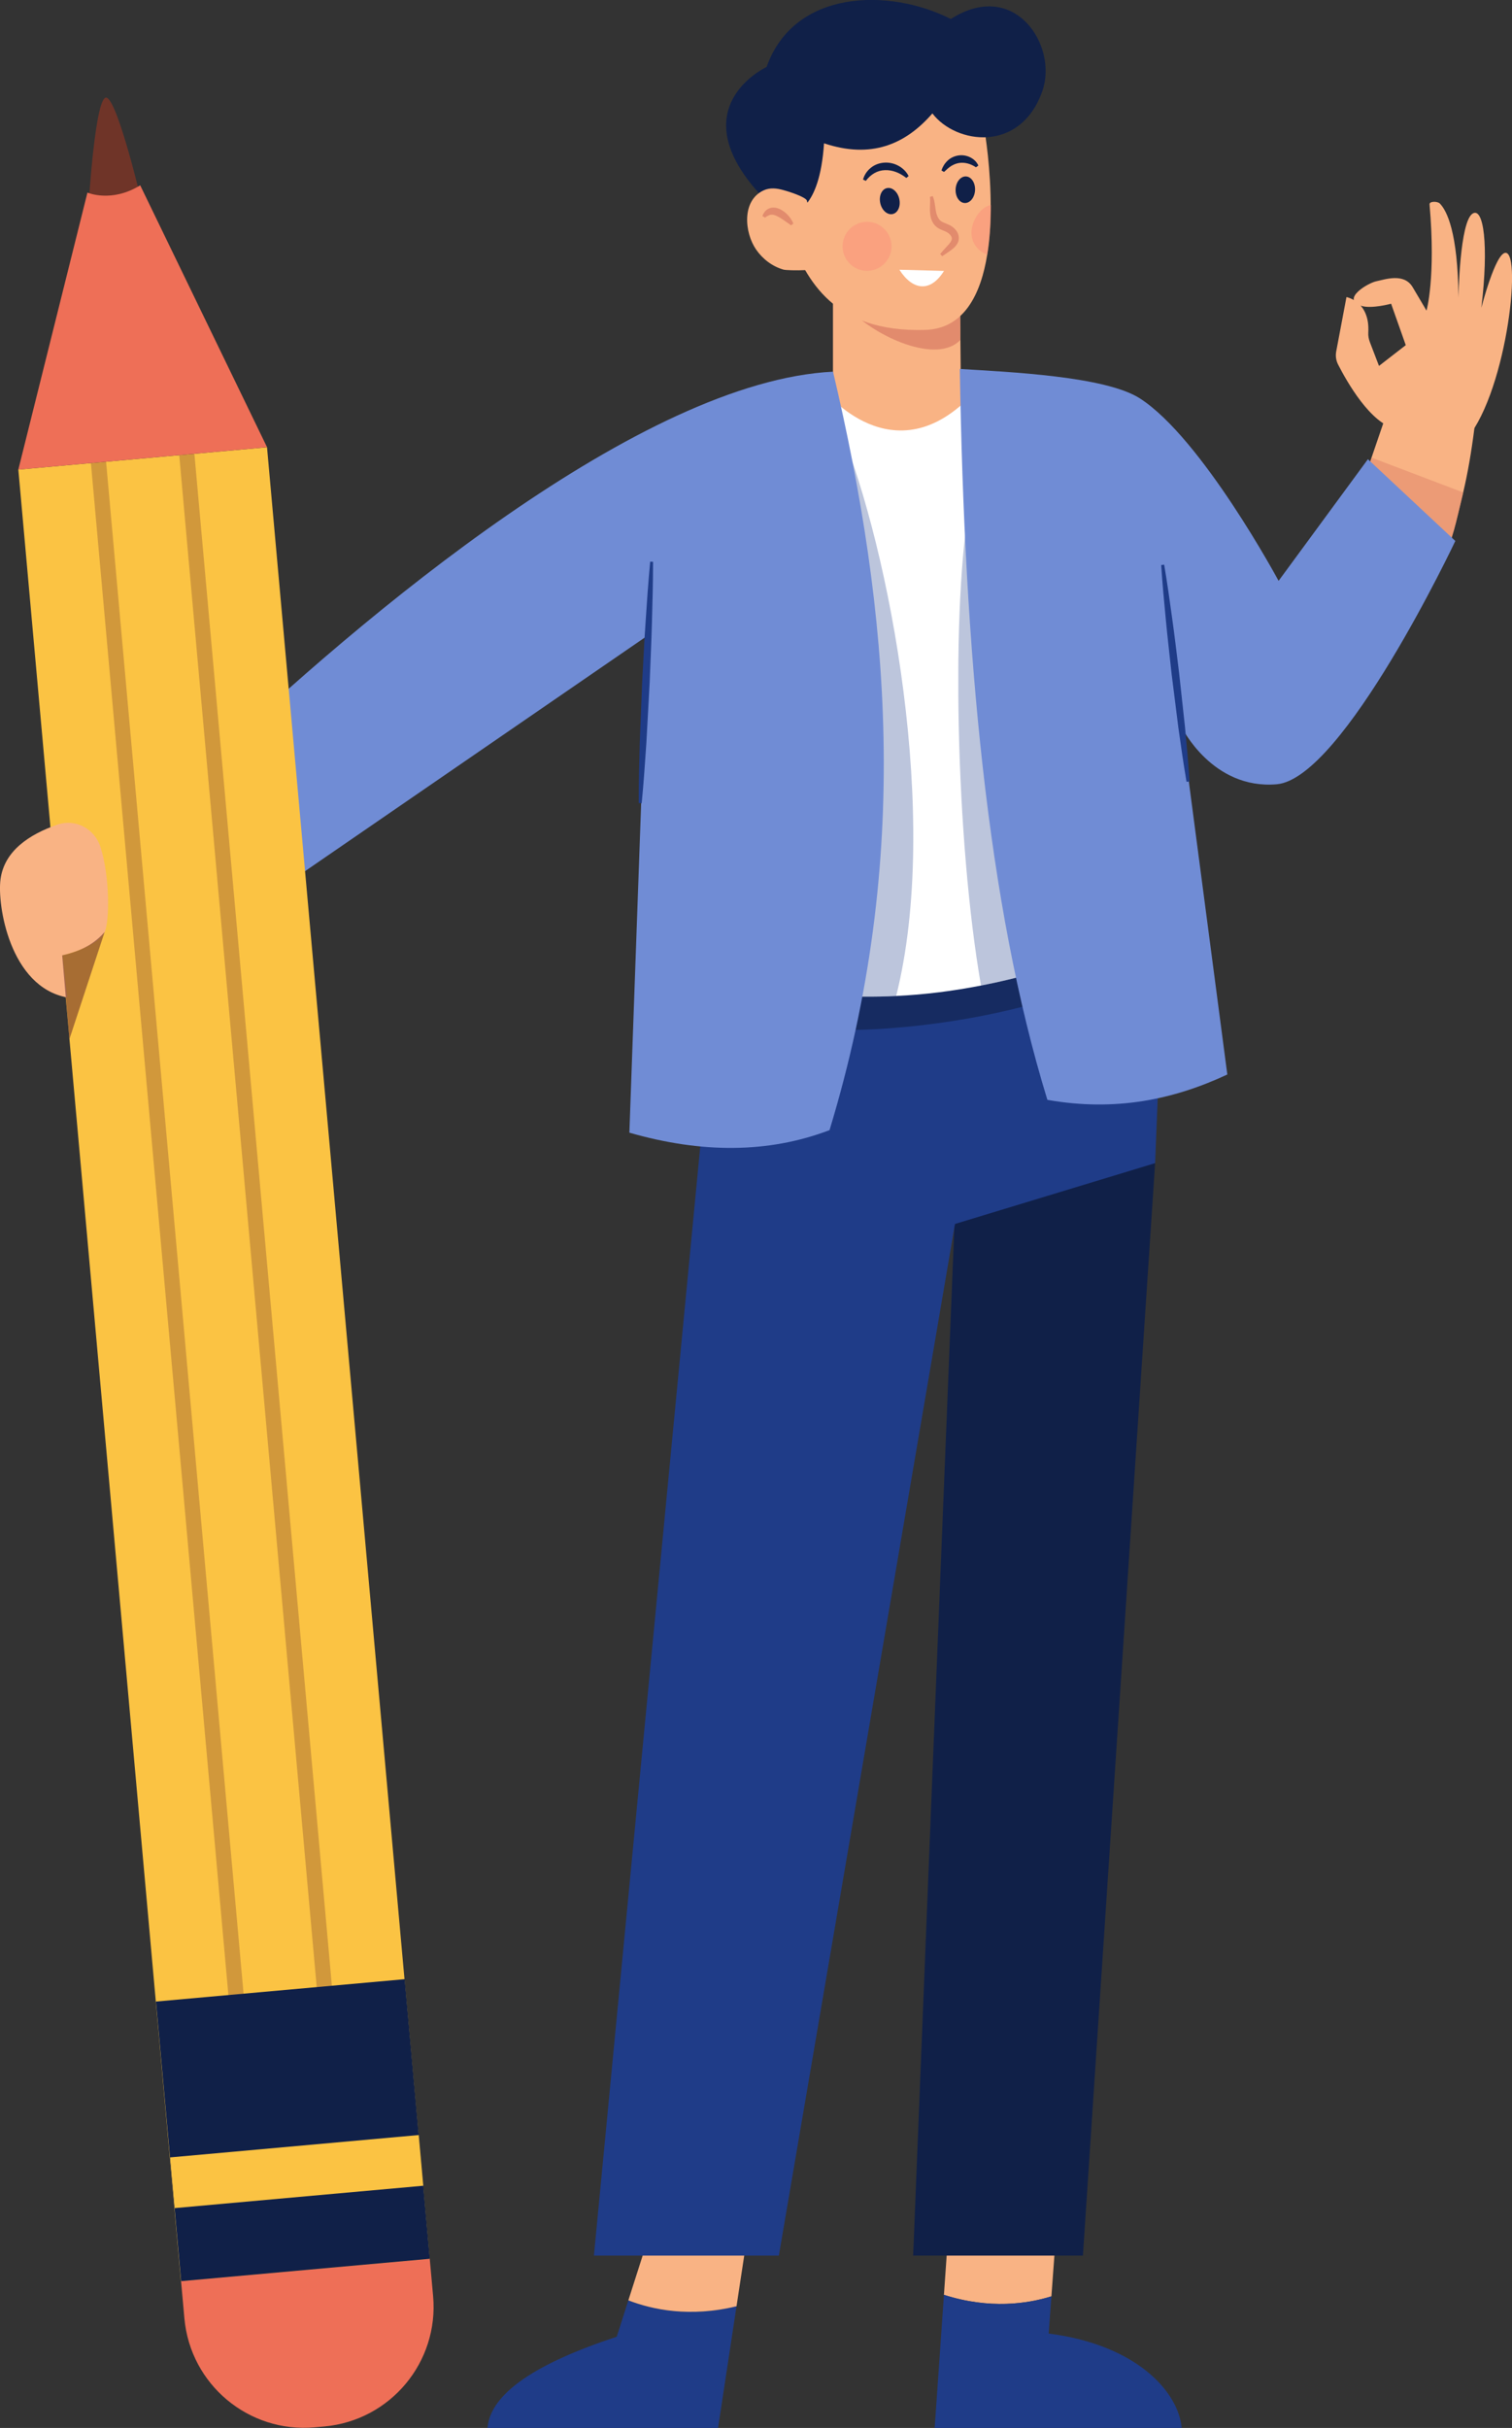
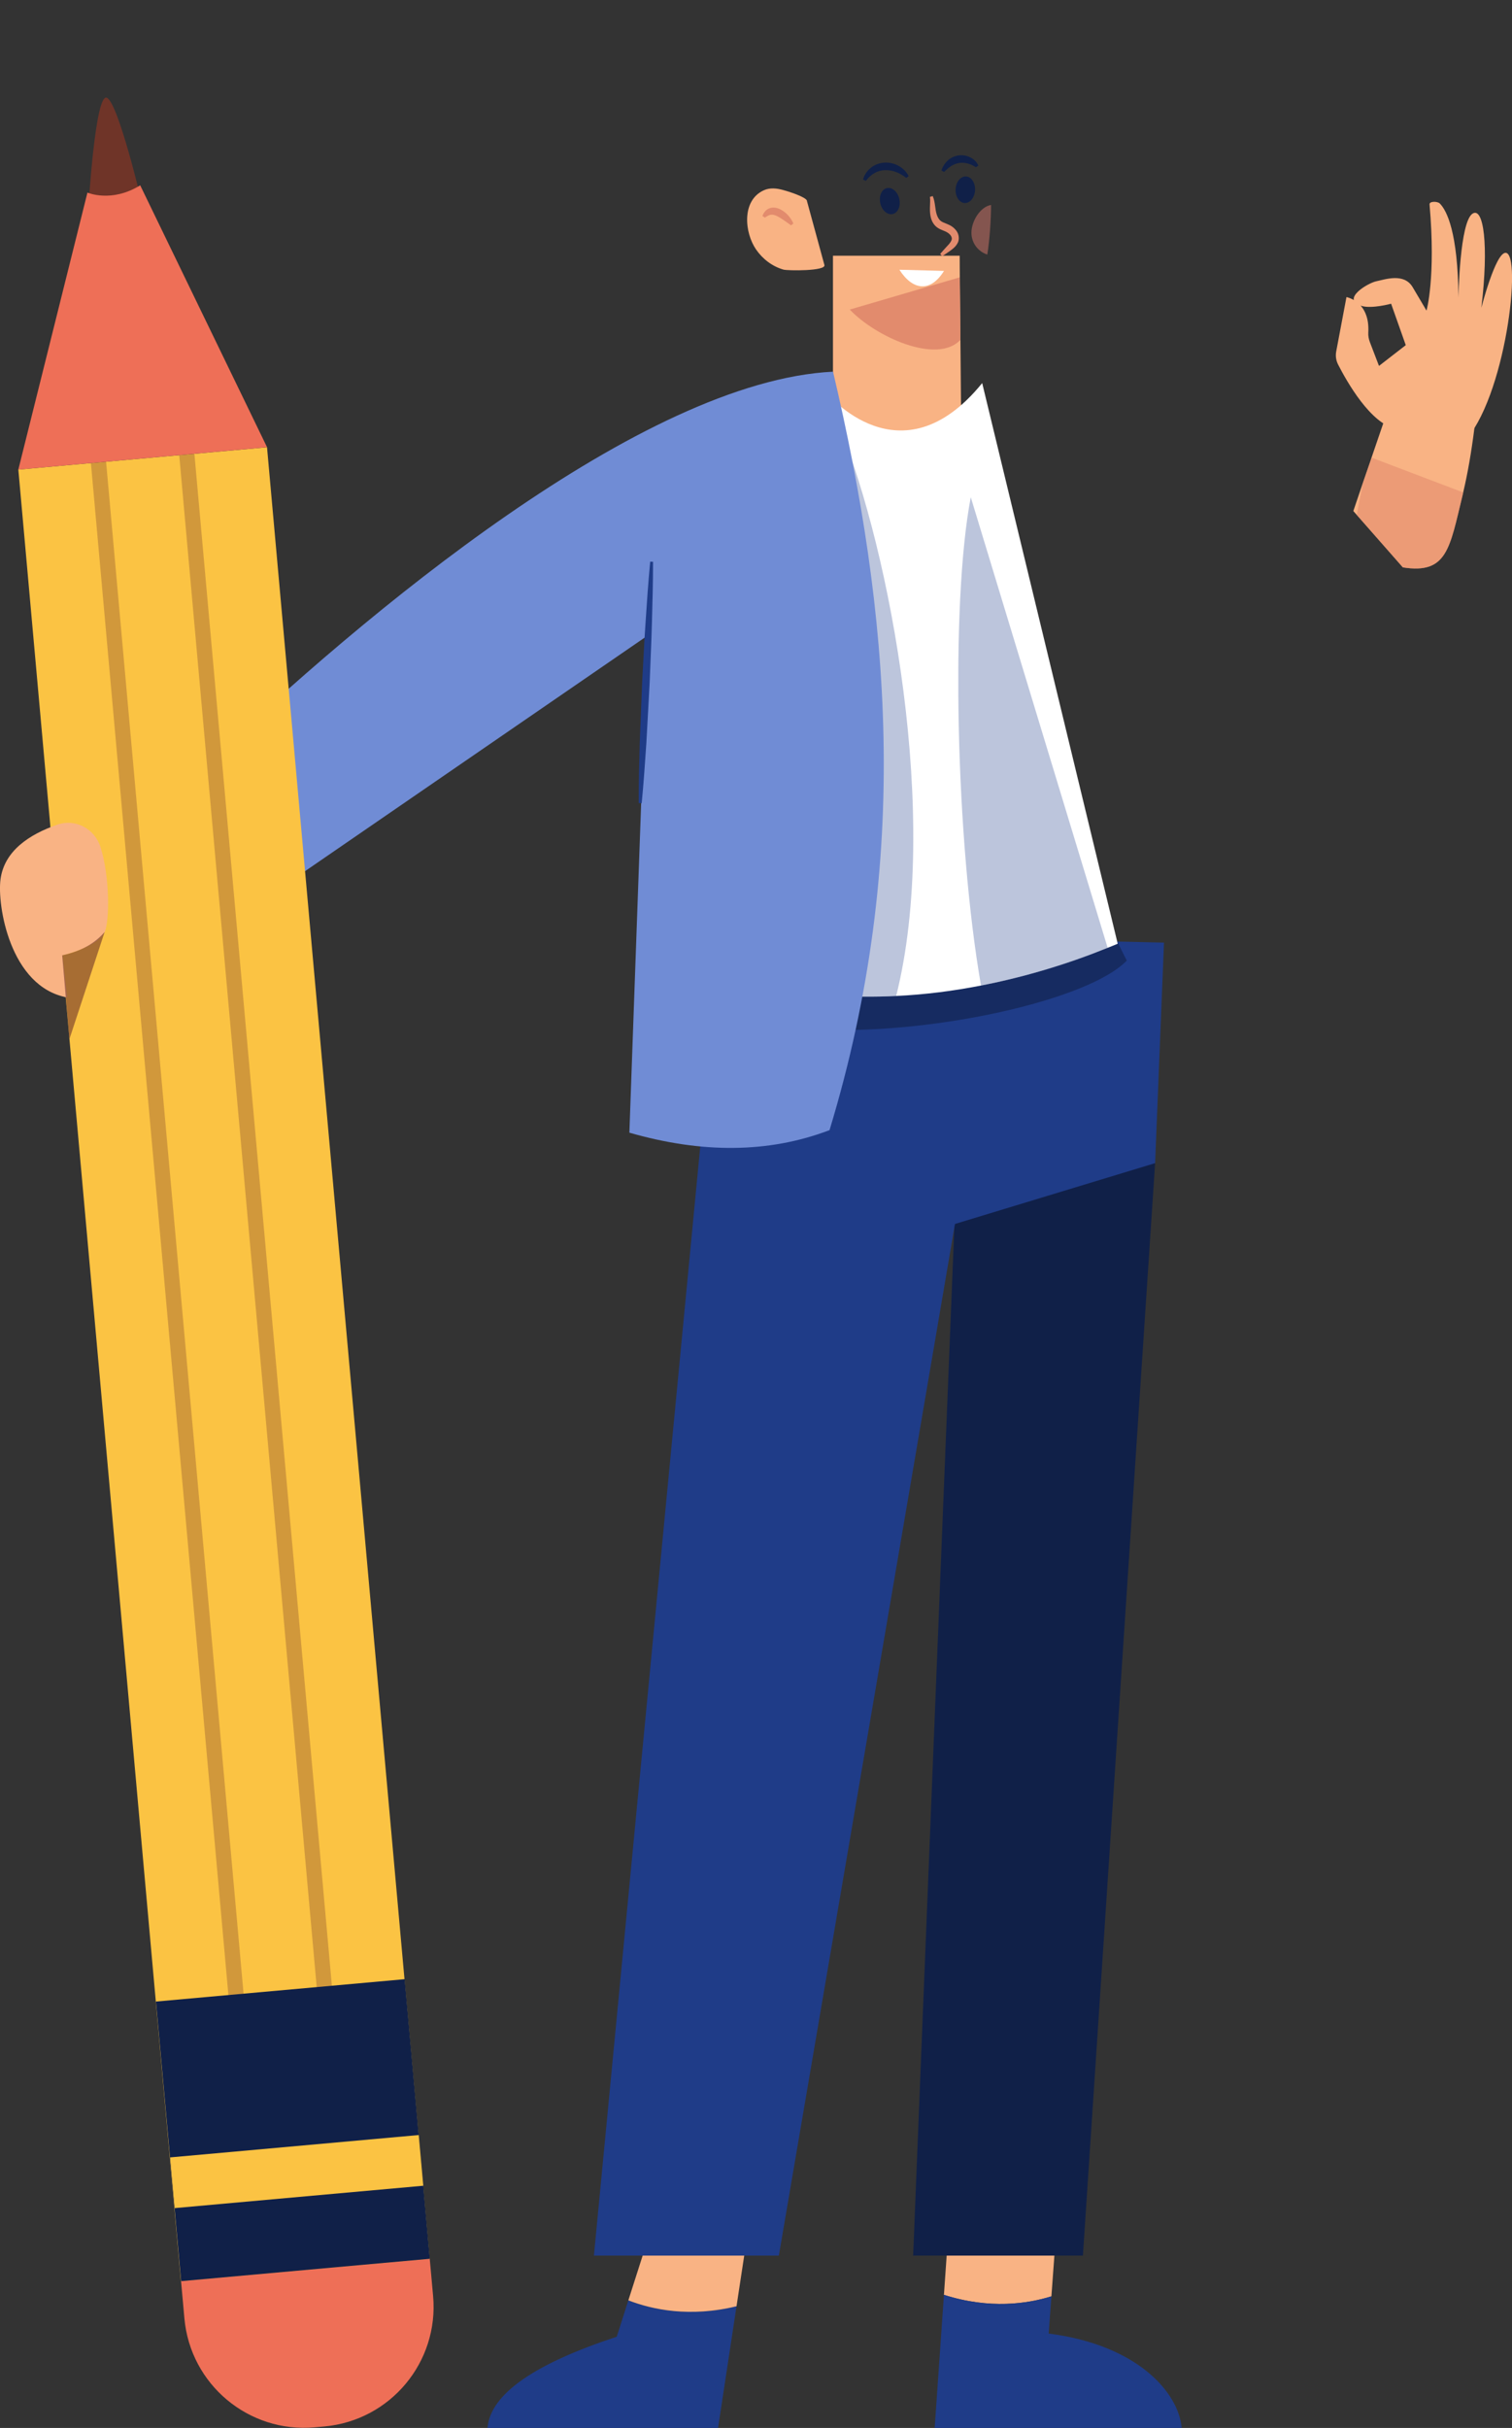
<svg xmlns="http://www.w3.org/2000/svg" id="_圖層_2" viewBox="0 0 233.27 374.44">
  <rect x="0" y="0" width="233.27" height="374.44" fill="#333333" stroke="none" />
  <defs>
    <style>.cls-1{opacity:.3;}.cls-2{stroke:#6f3428;stroke-miterlimit:10;stroke-width:2.35px;}.cls-2,.cls-3{fill:none;}.cls-4{clip-path:url(#clippath-2);}.cls-5{fill:#fbc343;}.cls-5,.cls-6,.cls-7,.cls-3,.cls-8,.cls-9,.cls-10,.cls-11,.cls-12,.cls-13,.cls-14{stroke-width:0px;}.cls-6{fill:#708cd5;}.cls-15{opacity:.6;}.cls-16{clip-path:url(#clippath-6);}.cls-7{fill:#1f3c88;}.cls-17{clip-path:url(#clippath-7);}.cls-18{clip-path:url(#clippath-1);}.cls-19{clip-path:url(#clippath-4);}.cls-8{fill:#fff;}.cls-9{fill:#ee6f57;}.cls-20{clip-path:url(#clippath);}.cls-21{opacity:.4;}.cls-10{fill:#f9b384;}.cls-11{fill:#e28b6d;}.cls-12{fill:#fc8879;}.cls-22{clip-path:url(#clippath-3);}.cls-23{clip-path:url(#clippath-8);}.cls-13{fill:#6f3428;}.cls-24{clip-path:url(#clippath-5);}.cls-14{fill:#102048;}</style>
    <clipPath id="clippath">
      <rect class="cls-3" y="0" width="233.27" height="374.44" />
    </clipPath>
    <clipPath id="clippath-1">
      <rect class="cls-3" x="108.3" y="137.35" width="65.54" height="21.5" />
    </clipPath>
    <clipPath id="clippath-2">
      <rect class="cls-3" x="117.69" y="65.97" width="23.21" height="87.74" />
    </clipPath>
    <clipPath id="clippath-3">
      <rect class="cls-3" x="147.85" y="76.67" width="23.05" height="75.32" />
    </clipPath>
    <clipPath id="clippath-4">
      <rect class="cls-3" x="209.32" y="70.57" width="16.43" height="17.11" />
    </clipPath>
    <clipPath id="clippath-5">
      <rect class="cls-3" x="13.43" y="63.2" width="38.17" height="248.66" />
    </clipPath>
    <clipPath id="clippath-6">
      <rect class="cls-3" x="149.86" y="31.62" width="3.03" height="7.64" />
    </clipPath>
    <clipPath id="clippath-7">
      <rect class="cls-3" x="129.98" y="34.21" width="7.56" height="7.56" />
    </clipPath>
    <clipPath id="clippath-8">
      <rect class="cls-3" x="9.59" y="143.71" width="6.57" height="16.54" />
    </clipPath>
  </defs>
  <g id="_圖層_1-2">
    <g class="cls-20">
      <path class="cls-10" d="m215.42,66.15c-3.97-.75-7.68-7.39-8.98-9.93-.32-.63-.42-1.33-.29-2.02l1.58-8.38s3.65.62,3.37,5.48c-.03.5.07,1.01.25,1.48l1.4,3.65,4.13-3.2-2.26-6.39s-3.03.83-4.59.33c-3.21-1.02,1-3.53,2.33-3.8,1.33-.27,4.26-1.33,5.59.93,1.33,2.26,2.13,3.6,2.13,3.6,0,0,1.46-5.06.47-16.38-.04-.51,1.23-.5,1.59-.13,1.07,1.09,2.78,4.41,2.87,14.52,0,0,.18-11.77,2.2-12.98,1.66-1,2.51,4.76,1.33,14.54,0,0,2.17-8.46,3.73-8.48,2.62-.03.03,22.6-6.56,29.34l-10.28-2.17Z" />
      <path class="cls-10" d="m227.87,62.68c-.12,1.13-.25,2.22-.39,3.27h0c-.47,3.76-1.06,7.12-1.74,9.99-.04.14-.06.27-.09.4-2.01,8.22-2.37,12.24-9.22,11.16l-7.05-8.02-.07-.08-.52-.59,1.43-4.22.19-.55,1.06-3.07.13-.4,1.81-5.29.73-2.15,13.73-.46Z" />
      <path class="cls-7" d="m96.94,354.76l-1.79,5.61c-12.3,4.04-19.48,8.67-19.94,14.07h35.57l2.85-18.77c-7.2,1.76-12.98.53-16.69-.91" />
      <path class="cls-10" d="m101.4,340.82l-4.46,13.94c3.72,1.44,9.49,2.66,16.69.91l1.84-12.11-14.07-2.74Z" />
      <path class="cls-10" d="m162.21,354.14l1.04-14.2-16.71.88-.91,13.09c7.08,2.26,12.92,1.37,16.58.23" />
      <path class="cls-7" d="m182.31,374.44c-.46-5.4-6.74-12.8-20.52-14.56l.42-5.74c-3.66,1.14-9.51,2.03-16.58-.23l-1.43,20.53h38.11Z" />
      <polygon class="cls-10" points="148.67 69.79 128.51 69.93 128.51 39.44 148.06 39.44 148.07 41.31 148.16 50.97 148.3 66.48 148.67 69.79" />
      <path class="cls-11" d="m148.16,52.43c-3.62,3.81-13.08-.49-17.06-4.69l16.97-4.97.09,9.66Z" />
-       <path class="cls-10" d="m152.84,32.4c-.01,2.25-.15,4.61-.53,6.86-.99,6.14-3.59,11.46-9.59,11.62-14.19.41-18.24-7.7-20.91-14.34-2.67-6.65,1.67-22.63,1.67-22.63l18.36-1.82,10.09,8.27s.97,5.62.91,12.04" />
-       <path class="cls-14" d="m122.39,32.74s4.05-.19,4.74-10.64c7.24,2.42,12.53.21,16.72-4.61,3.58,4.72,13.59,6.2,16.97-3.47,2.44-6.99-4.3-17.39-14.12-11.09-9.63-4.86-24.22-4.53-28.43,7.4,0,0-14.6,6.73.86,21.56.31.3,3.26.84,3.26.84" />
      <polygon class="cls-14" points="178.21 179.37 167.07 347.86 140.88 347.86 147.43 184.36 151.43 182.51 178.21 179.37" />
      <polygon class="cls-7" points="110 156.32 91.63 347.86 120.16 347.86 147.33 188.76 178.21 179.38 179.58 145.37 110.78 143.81 110 156.32" />
      <g class="cls-15">
        <g class="cls-18">
          <path class="cls-14" d="m114.09,156.74c15.59,5.6,52.15-.8,59.75-8.59l-5.4-10.79-60.15,7.99,5.79,11.39Z" />
        </g>
      </g>
      <path class="cls-8" d="m172.44,145.54c-.5.21-1.02.43-1.55.63-5.83,2.37-12.47,4.44-19.54,5.82-4.22.83-8.62,1.4-13.1,1.61-6.75.34-13.7-.11-20.57-1.67l8.74-81.45,1.07-9.93s11.43,14.07,24.04-1.47l20.91,86.46Z" />
      <g class="cls-1">
        <g class="cls-4">
          <path class="cls-7" d="m138.26,153.6c-6.75.34-13.7-.11-20.57-1.67l8.74-81.45,3.12-4.51c7.7,18.74,15.6,60.23,8.71,87.63" />
        </g>
      </g>
      <path class="cls-6" d="m128.52,57.32c8.69,36.88,12.26,74.83-.54,116.97-9.49,3.61-19.82,3.57-30.88.39l2.74-76.61-64.4,44.27-3.91-24.14c24.76-23.67,67.56-59.43,96.99-60.88" />
      <g class="cls-1">
        <g class="cls-22">
          <path class="cls-7" d="m170.89,146.18c-5.83,2.37-12.47,4.44-19.54,5.82-3.88-22.26-4.74-58.82-1.58-75.32l21.12,69.5Z" />
        </g>
      </g>
      <g class="cls-15">
        <g class="cls-19">
          <path class="cls-11" d="m225.75,75.95c-.04.14-.06.27-.09.4-2.01,8.22-2.37,12.24-9.22,11.16l-7.05-8.02-.07-.08.91-4.81.19-.55,1.06-3.07.13-.4,14.14,5.37Z" />
        </g>
      </g>
-       <path class="cls-6" d="m224.53,83.42s-17.3,36.65-27.56,37.53c-9.95.85-14.66-8.8-14.66-8.8l7.04,53.56c-8.27,3.87-17.29,5.76-27.76,3.91-9.3-30.2-12.81-69.24-13.51-112.72,7.53.47,22.44,1.11,27.78,4.54,9.58,6.16,21.4,28.14,21.4,28.14l13.78-18.76,13.49,12.61Z" />
      <path class="cls-13" d="m13.66,31.78s1.05-17.53,2.83-16.7c1.78.83,5.36,16.07,5.36,16.07l-3.83,6.17-4.37-5.54Z" />
      <path class="cls-9" d="m66.3,348.34l.52,5.77c.91,10.18-6.6,19.18-16.79,20.1l-1.48.13c-10.18.91-19.18-6.6-20.1-16.79l-.52-5.77,38.37-3.45Z" />
      <rect class="cls-5" x="15.31" y="70.13" width="38.52" height="280.5" transform="translate(-18.69 3.94) rotate(-5.13)" />
      <g class="cls-1">
        <g class="cls-24">
          <rect class="cls-2" x="25.67" y="64.59" width="13.68" height="245.87" transform="translate(-16.65 3.66) rotate(-5.13)" />
        </g>
      </g>
      <polygon class="cls-14" points="66.3 348.35 27.94 351.8 26.93 340.54 26.23 332.72 24.06 308.68 62.43 305.23 64.59 329.27 65.29 337.09 66.3 348.35" />
      <rect class="cls-5" x="26.5" y="330.98" width="38.51" height="7.85" transform="translate(-29.8 5.44) rotate(-5.14)" />
      <path class="cls-9" d="m2.83,72.41L13.49,29.7s3.68,1.63,8.14-1.12l19.57,40.39-38.37,3.45Z" />
      <path class="cls-10" d="m124.51,30.98c-.17-.63-3.03-1.5-3.67-1.67-.97-.27-2.04-.4-2.99.03-3.46,1.56-3,6.52-1.21,9.13,1.02,1.48,2.5,2.61,4.23,3.11.63.18,6.59.25,6.32-.71,0,0-2.69-9.87-2.7-9.89" />
      <path class="cls-10" d="m15.5,130.62c-.9-2.82-3.86-4.41-6.66-3.44-4.36,1.51-8.17,4.06-8.76,8.41-.54,3.96,1.44,16.61,10.29,18.24l-.72-6.5s5.42-1.26,6.5-3.61c.76-1.64.81-8.51-.65-13.1" />
-       <path class="cls-7" d="m179.61,87.1c.47,2.77.86,5.55,1.24,8.32.39,2.78.71,5.56,1.06,8.35l.91,8.36c.27,2.79.52,5.58.7,8.39l-.46.05c-.48-2.77-.87-5.54-1.26-8.32l-1.05-8.35c-.29-2.79-.63-5.57-.89-8.37-.27-2.79-.53-5.58-.71-8.39l.46-.05Z" />
      <path class="cls-7" d="m100.75,86.65c0,3.11-.08,6.22-.17,9.32-.08,3.11-.24,6.21-.35,9.31l-.51,9.3c-.21,3.1-.42,6.2-.72,9.29l-.46-.02c0-3.11.07-6.22.16-9.32l.37-9.31c.18-3.1.31-6.2.53-9.3.2-3.1.42-6.2.71-9.3l.46.02Z" />
      <path class="cls-14" d="m138.74,30.68c.25,1.11-.21,2.15-1.02,2.33-.81.18-1.67-.57-1.91-1.67-.25-1.11.21-2.15,1.02-2.33.81-.18,1.67.57,1.91,1.67" />
      <path class="cls-14" d="m150.43,29.32c-.05,1.13-.76,2.02-1.59,1.99s-1.46-.98-1.41-2.11c.05-1.13.76-2.02,1.59-1.99.83.03,1.46.98,1.41,2.11" />
      <path class="cls-11" d="m143.91,30.25c.4.97.34,2.01.6,2.81.13.4.32.75.57.97.24.21.62.35,1.1.54.5.19,1.03.54,1.39,1.05.38.5.49,1.36.14,1.92-.31.56-.76.87-1.15,1.16-.4.27-.79.56-1.21.81l-.3-.35c.31-.38.65-.72.97-1.09.33-.34.64-.68.76-.99.25-.54-.28-1.14-1.05-1.44-.4-.18-.97-.34-1.43-.81-.44-.45-.66-1.02-.75-1.55-.19-1.09.03-2.02-.08-2.92l.44-.12Z" />
      <path class="cls-14" d="m133.15,27.71c.17-.7.6-1.35,1.2-1.83.59-.49,1.36-.76,2.13-.8,1.54-.09,3.06.78,3.7,2.08l-.36.28c-1.02-.8-2.14-1.24-3.28-1.2-1.15.03-2.19.62-2.96,1.65l-.42-.19Z" />
      <path class="cls-14" d="m145.25,26.28c.17-.54.48-1.06.92-1.48.43-.43,1.04-.72,1.66-.82,1.26-.21,2.61.43,3.11,1.55l-.37.27c-.82-.55-1.72-.79-2.57-.67-.42.06-.83.22-1.22.45-.39.24-.75.58-1.14.94l-.39-.23Z" />
      <path class="cls-8" d="m138.76,41.6c2.05,3.2,4.78,3.55,6.88.18l-6.88-.18Z" />
      <g class="cls-21">
        <g class="cls-16">
          <path class="cls-12" d="m152.9,31.62c-.01,2.25-.21,5.39-.58,7.64-1.42-.46-2.45-1.78-2.45-3.37,0-1.77,1.36-4.01,3.03-4.28" />
        </g>
      </g>
      <g class="cls-21">
        <g class="cls-17">
-           <path class="cls-12" d="m137.55,37.99c0,2.09-1.69,3.78-3.78,3.78s-3.78-1.69-3.78-3.78,1.69-3.78,3.78-3.78,3.78,1.69,3.78,3.78" />
-         </g>
+           </g>
      </g>
      <path class="cls-11" d="m122.03,34.74c-.75-.51-1.43-1.06-2.11-1.39-.34-.17-.65-.27-.93-.24-.28.02-.61.19-.98.45l-.38-.25c.16-.47.5-.99,1.11-1.2.61-.21,1.24-.04,1.7.2.93.51,1.57,1.26,1.96,2.16l-.36.28Z" />
      <g class="cls-15">
        <g class="cls-23">
          <path class="cls-13" d="m16.15,143.71l-5.44,16.54-1.12-12.92c3.38-.74,5.23-2.09,6.57-3.61" />
        </g>
      </g>
    </g>
  </g>
</svg>